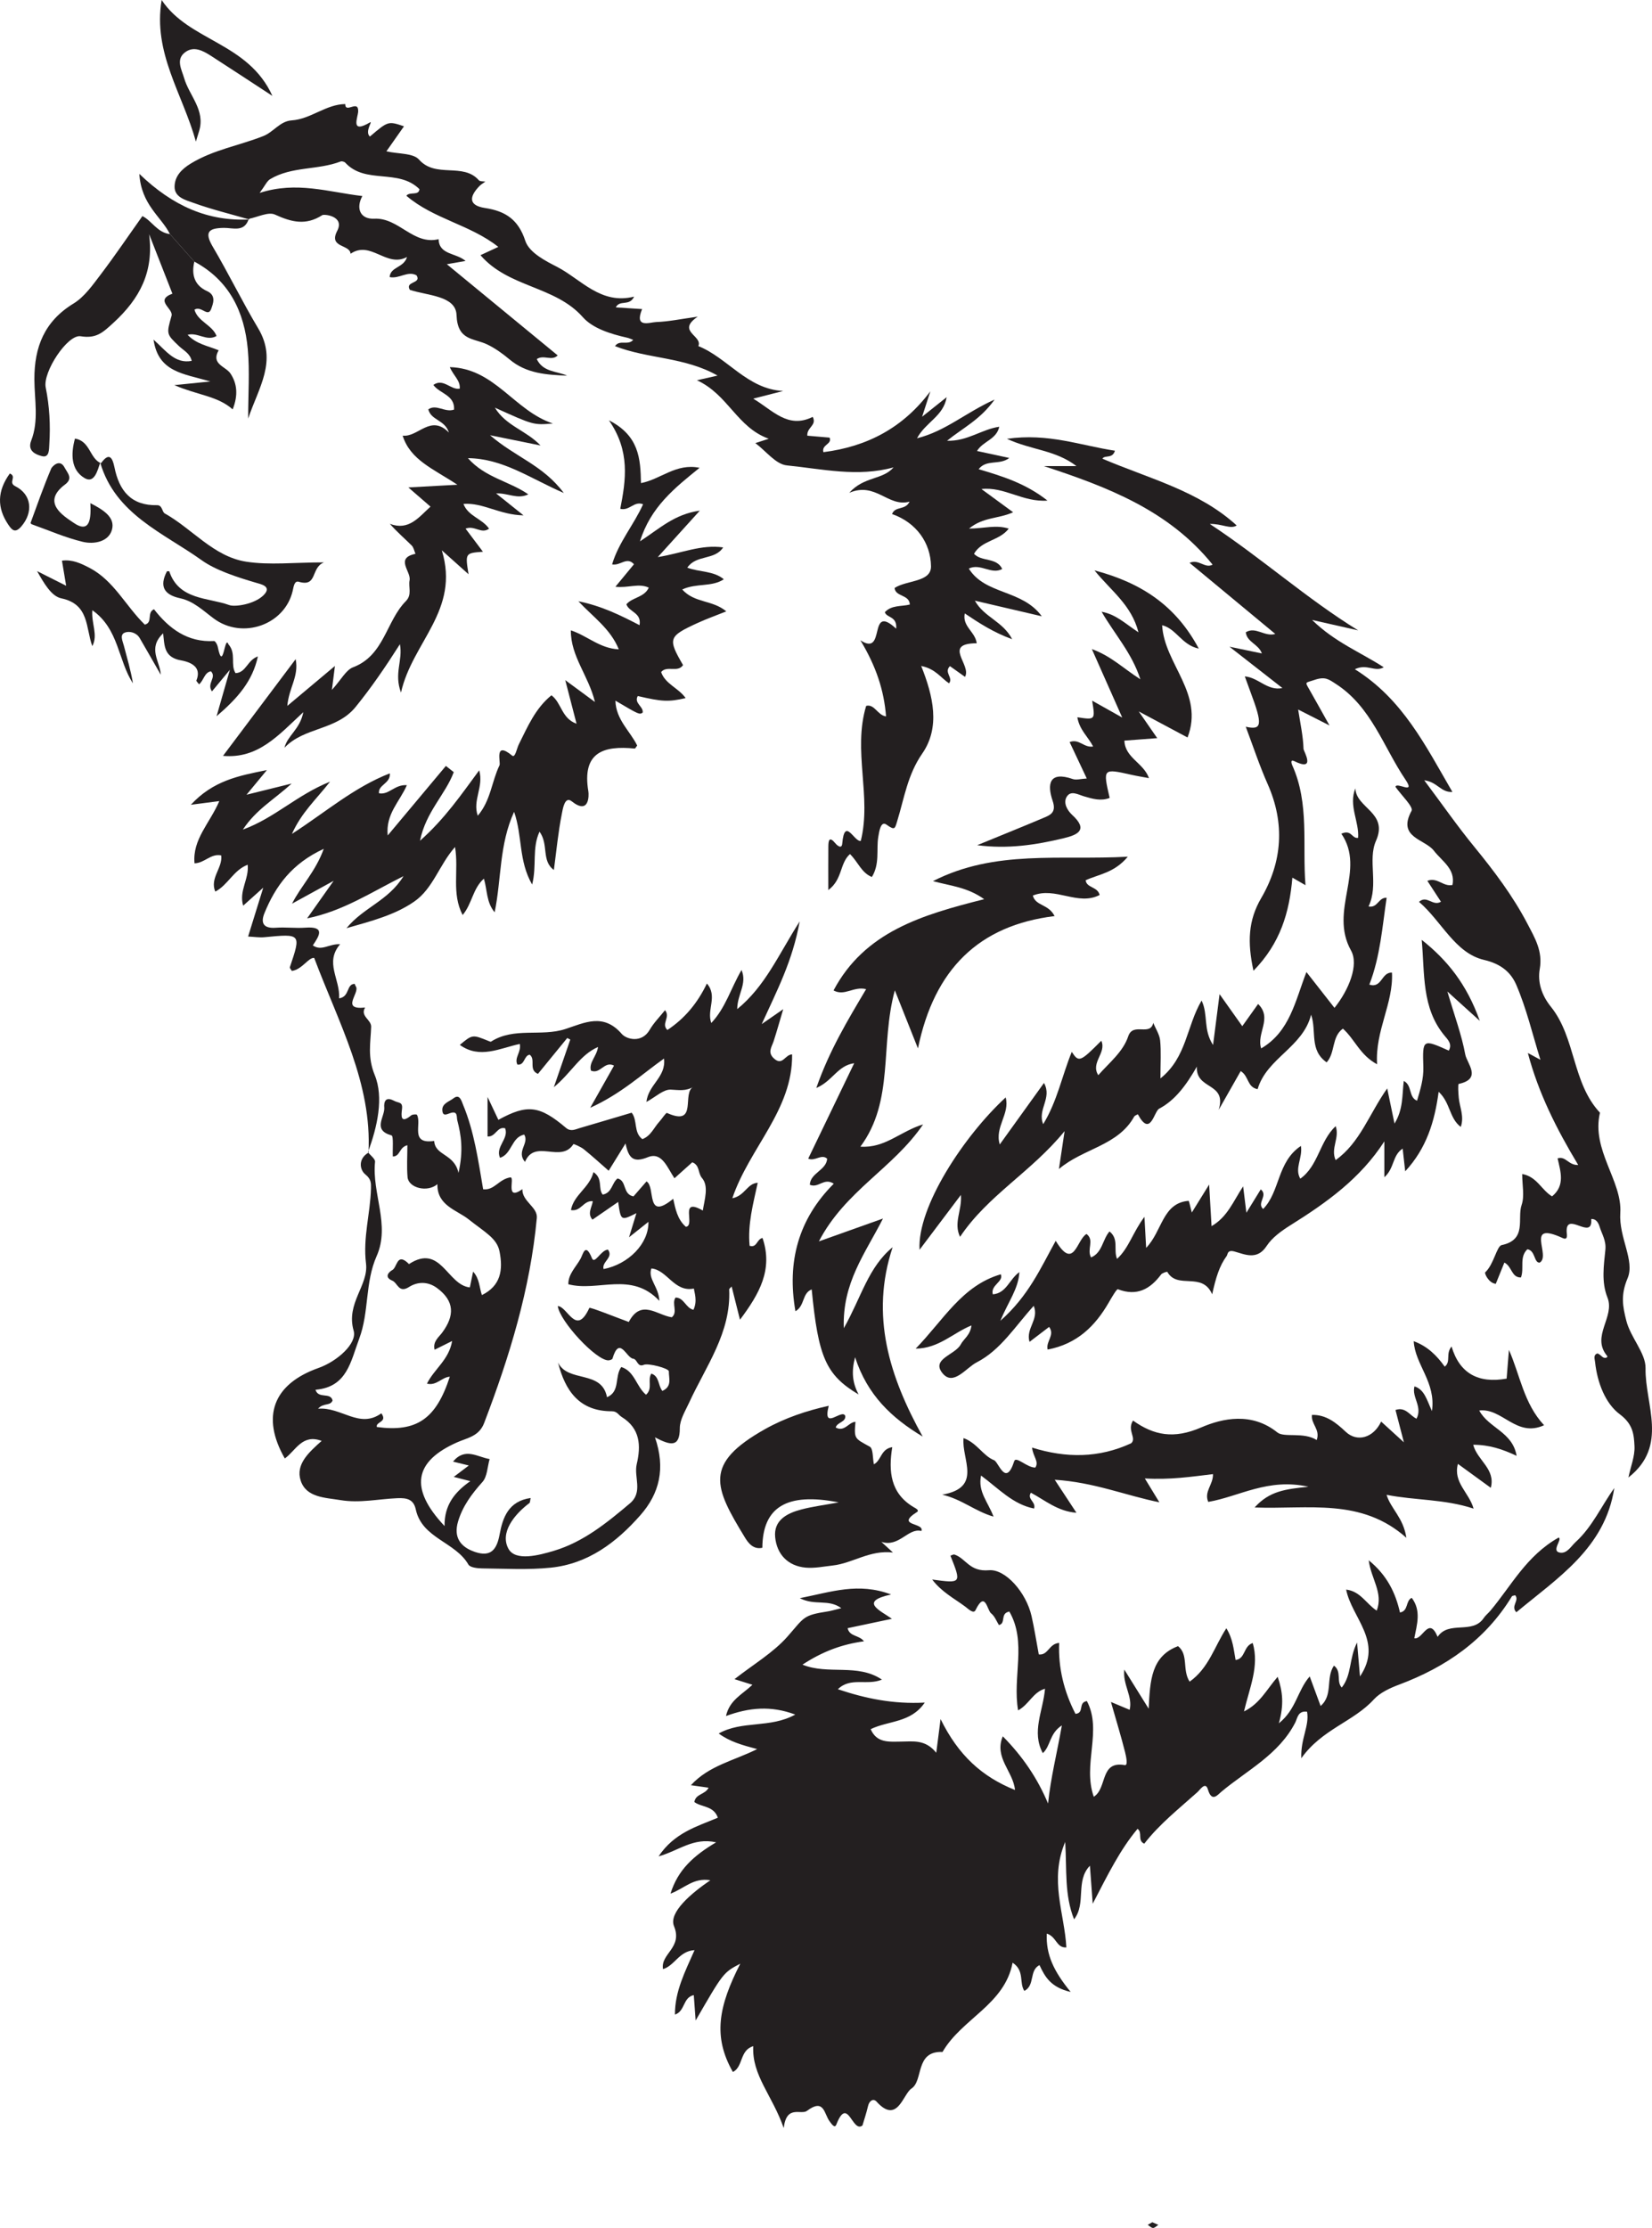
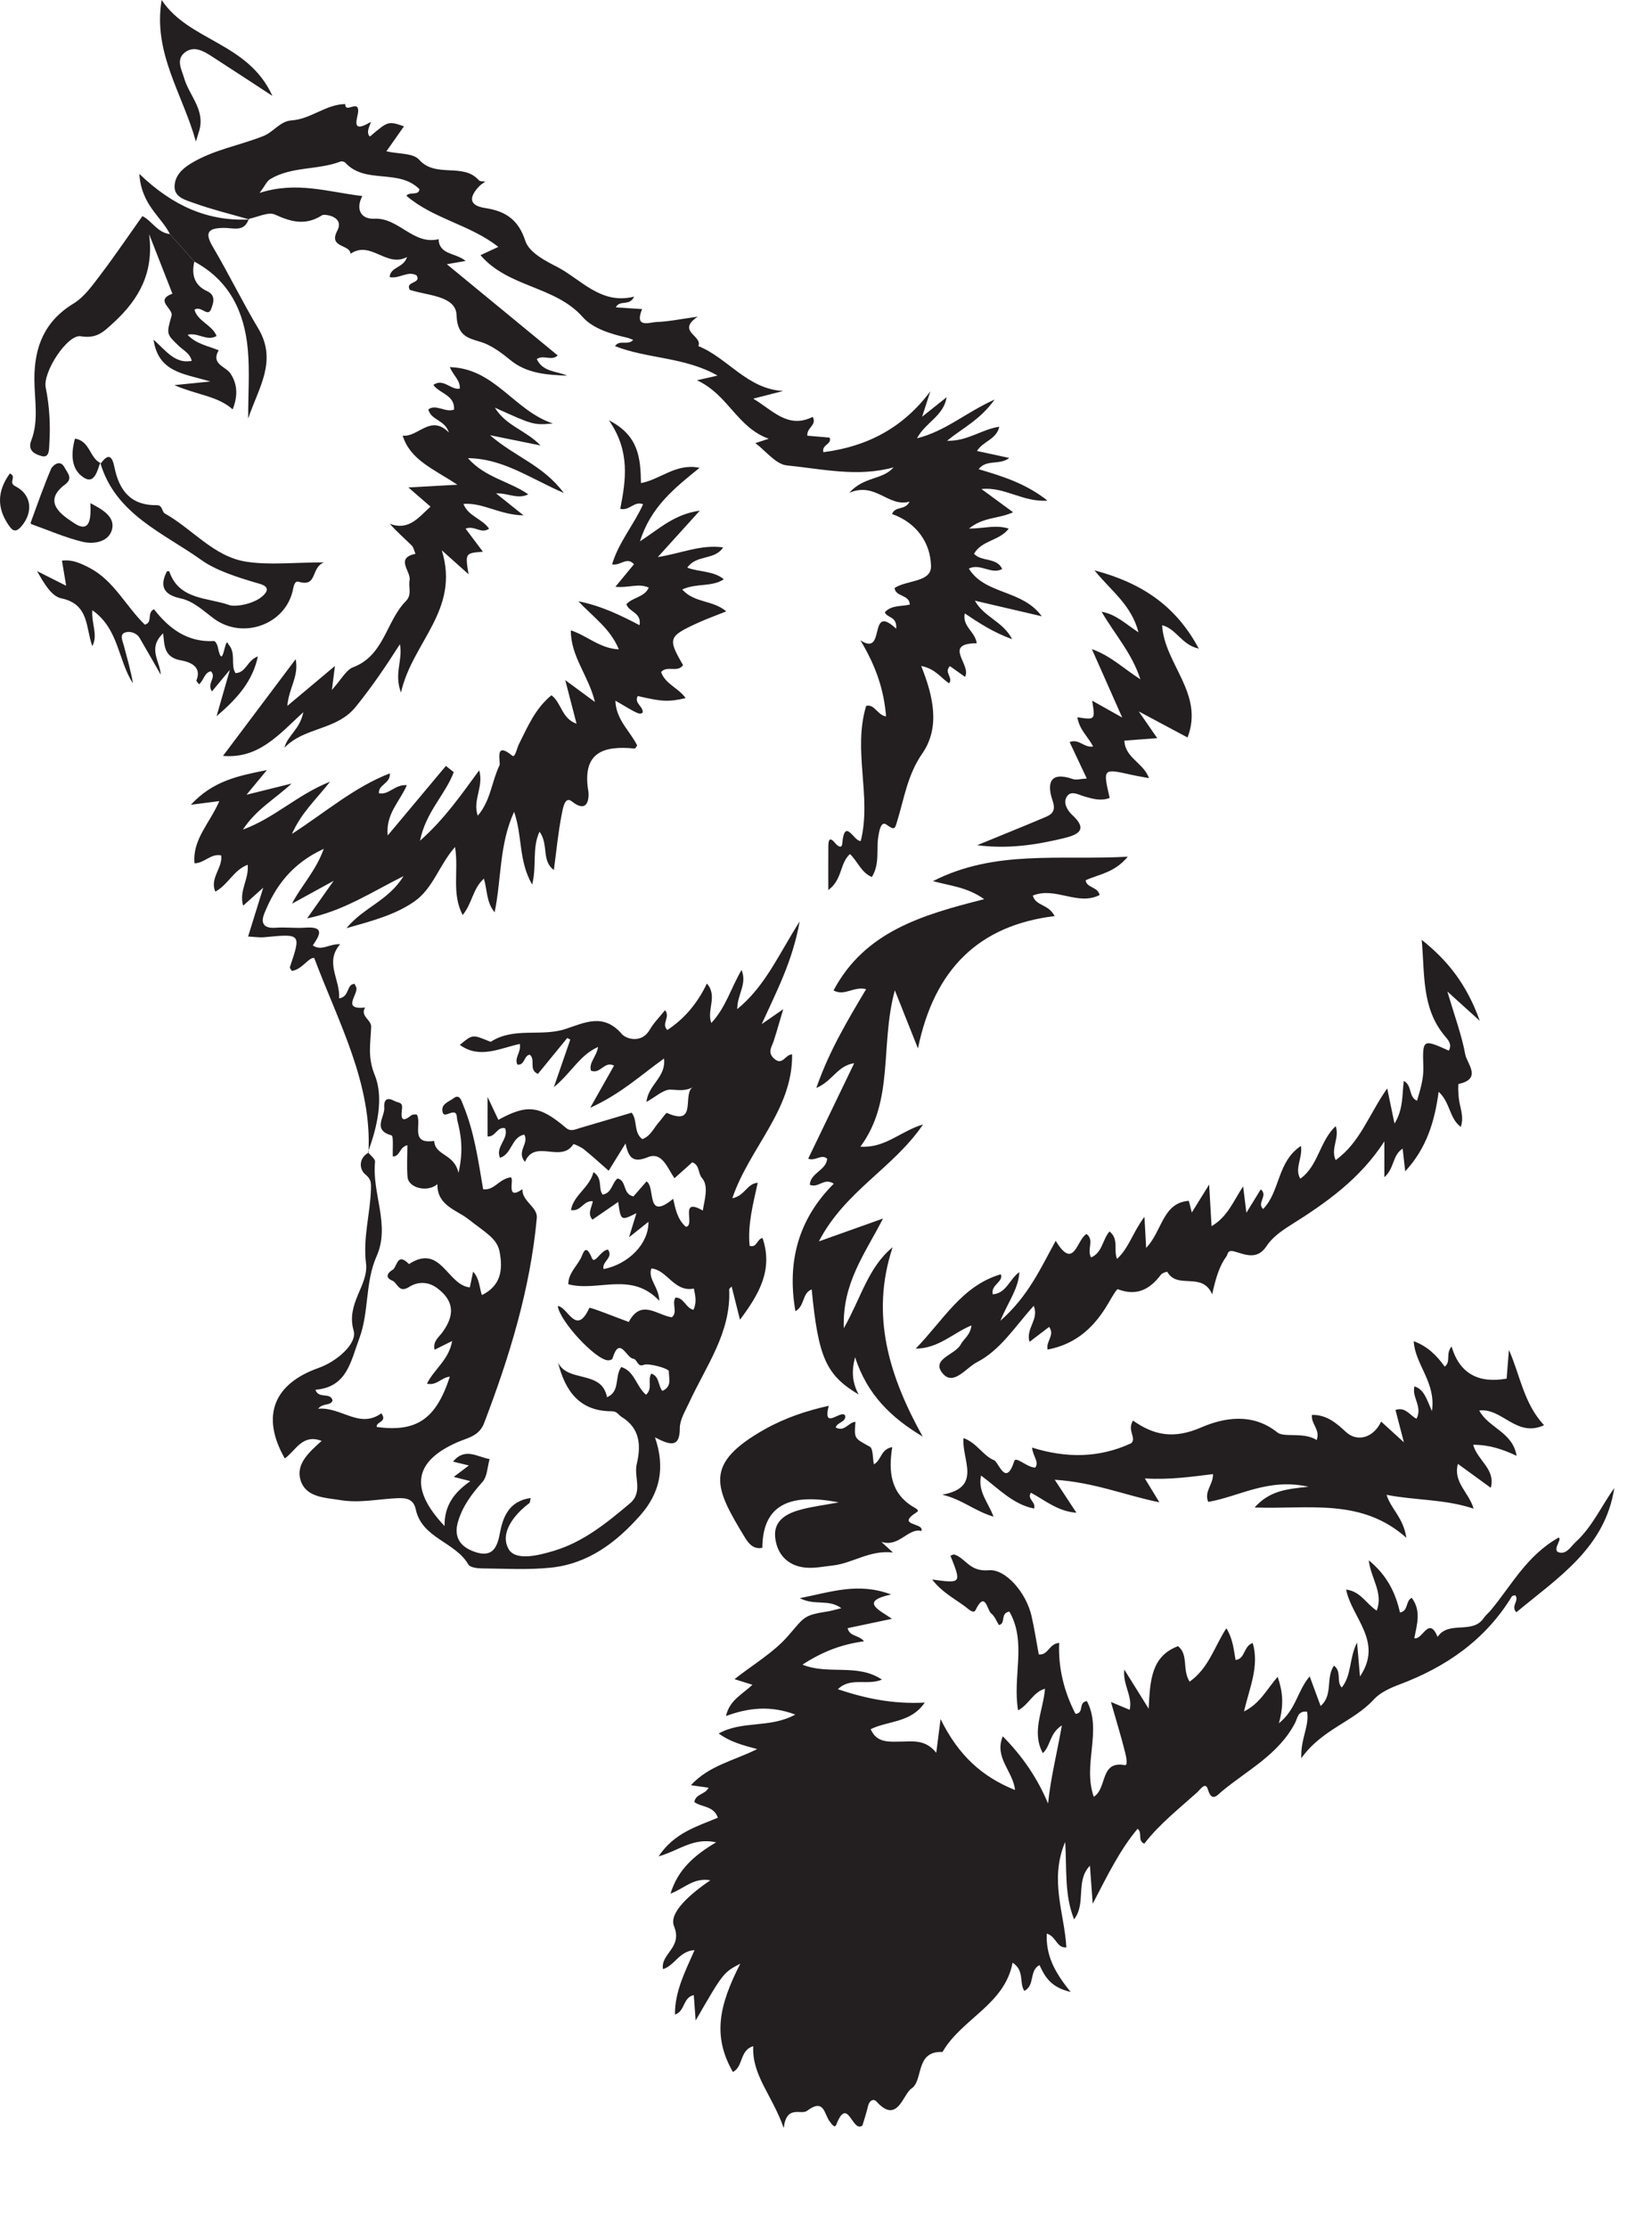
<svg xmlns="http://www.w3.org/2000/svg" width="217.16pt" height="292.721pt" viewBox="0 0 217.16 292.721" version="1.1">
  <defs>
    <clipPath id="clip1">
-       <path d="M 132 57 L 217.16 57 L 217.16 195 L 132 195 Z M 132 57 " />
-     </clipPath>
+       </clipPath>
    <clipPath id="clip2">
-       <path d="M 150 291 L 153 291 L 153 292.723 L 150 292.723 Z M 150 291 " />
-     </clipPath>
+       </clipPath>
  </defs>
  <g id="surface1">
    <path style=" stroke:none;fill-rule:evenodd;fill:rgb(13.73%,12.16%,12.549%);fill-opacity:1;" d="M 139.586 226.695 C 137.922 227.777 138.137 229.379 137.082 230.344 C 135.562 227.512 137.113 224.848 137.371 221.879 C 135.805 222.309 135.285 223.934 133.832 224.723 C 133.066 220.309 135.008 215.762 132.68 211.738 C 131.418 211.98 132.277 213.293 131.312 213.512 C 131.004 213.027 130.762 212.344 130.281 211.973 C 129.754 211.562 129.52 208.91 128.234 211.555 C 127.973 212.094 127.262 211.375 126.895 211.098 C 125.434 210.016 123.77 209.16 122.539 207.531 C 126.391 208.051 126.391 208.051 124.938 204.398 C 125.117 204.344 125.324 204.203 125.469 204.25 C 126.984 204.754 127.422 206.535 129.992 206.309 C 132.148 206.121 134.887 209.195 135.602 212.34 C 135.977 214 136.234 215.684 136.551 217.371 C 137.805 217.516 137.871 215.961 139.23 215.859 C 139.094 219.133 139.867 222.262 141.375 225.18 C 142.59 225.07 141.664 223.691 142.875 223.5 C 144.93 227.383 142.273 231.824 143.781 236.074 C 145.586 234.938 144.551 231.316 147.855 231.914 C 148.309 231.996 148.027 230.758 147.891 230.203 C 147.367 228.121 146.734 226.066 146.035 223.617 C 147.023 224.031 147.734 224.328 148.496 224.648 C 148.926 222.867 147.559 221.363 147.793 219.363 C 148.809 220.992 149.703 222.43 150.996 224.504 C 151.176 220.785 151.332 217.605 154.859 216.285 C 156.273 217.426 155.371 219.383 156.379 220.949 C 158.906 219.164 159.641 216.328 161.207 213.934 C 162.082 215.352 162.168 216.734 162.422 218.102 C 163.734 217.941 163.43 216.273 164.676 215.875 C 165.559 218.914 164.266 221.707 163.527 224.863 C 165.645 223.816 166.48 222 167.953 220.312 C 168.633 222.293 168.789 224 168.109 226.422 C 170.402 224.582 170.539 222.125 172.164 220.262 C 172.711 221.742 173.141 222.906 173.598 224.145 C 175.281 222.688 174.23 220.5 175.352 218.84 C 176.41 219.637 175.629 220.93 176.375 221.723 C 177.715 220.051 177.316 217.906 178.391 215.809 C 178.527 217.414 178.637 218.672 178.773 220.266 C 181.875 215.672 177.695 212.586 176.953 208.852 C 178.848 209.074 179.594 210.727 180.973 211.617 C 181.867 209.281 180.23 207.449 179.922 205.004 C 182.332 206.965 183.441 209.266 184.031 211.863 C 185.176 211.664 184.746 210.301 185.578 209.938 C 186.855 211.629 186.258 213.453 185.914 215.246 C 187.012 215.5 187.805 212.258 188.98 215.062 C 190.441 212.871 193.574 214.789 195.039 212.59 C 195.277 212.234 195.637 211.961 195.914 211.629 C 198.668 208.359 200.633 204.418 204.887 202.016 C 205.43 202.219 203.852 203.793 205.059 203.996 C 205.996 204.152 206.508 203.164 207.129 202.598 C 209.328 200.594 210.504 197.863 212.203 195.512 C 210.988 203.387 204.785 207.293 199.328 211.832 C 198.535 211.012 199.77 210.312 199.18 209.598 C 199.039 209.645 198.805 209.645 198.738 209.75 C 195.254 215.469 190.094 219.023 183.926 221.336 C 182.727 221.785 181.422 222.379 180.586 223.293 C 177.902 226.23 173.777 227.188 171.062 231.012 C 170.945 228.453 172.156 226.746 171.816 224.898 C 170.602 224.738 170.547 225.77 170.266 226.32 C 168.109 230.52 163.965 232.57 160.559 235.406 C 160.07 235.809 159.297 236.867 158.781 235.109 C 158.461 234.023 157.754 235.152 157.414 235.457 C 154.996 237.629 152.422 239.645 150.418 242.238 C 149.473 241.82 150.234 240.789 149.535 240.285 C 147.262 243 145.691 246.172 143.641 250.129 C 143.477 247.883 143.379 246.559 143.273 245.133 C 141.328 247.137 142.828 250.062 141.191 252.176 C 139.906 248.957 140.25 245.711 140.023 242.008 C 137.902 247.016 139.941 251.422 140.176 255.867 C 138.852 255.957 138.895 254.449 137.602 254.051 C 137.477 256.832 138.535 259.02 140.742 261.719 C 138.125 261.113 137.355 259.719 136.645 258.191 C 135.258 258.883 136.082 260.871 134.652 261.582 C 133.941 260.5 134.719 258.93 133.109 257.875 C 132.059 263.402 126.43 265.215 123.898 269.602 C 120.254 269.445 121.414 273.371 119.816 274.406 C 118.699 275.133 117.973 279.172 115.223 276.125 C 114.816 275.672 114.273 275.988 114.109 276.699 C 113.891 277.637 113.578 278.555 113.371 279.262 C 112.031 280.32 111.453 275.254 109.938 279.141 C 109.711 279.719 109.27 278.988 109.074 278.742 C 108.32 277.781 108.371 275.621 106.086 277.336 C 105.297 277.93 103.383 276.473 103.023 279.602 C 101.512 275.27 98.824 272.688 99.016 268.844 C 97.207 269.371 97.715 271.559 96.34 272.234 C 93.684 267.578 94.449 263.605 97.312 258.004 C 95.086 259.172 95.086 259.172 91.445 265.469 C 91.352 264.184 91.277 263.18 91.199 262.133 C 89.746 262.438 90.086 264.242 88.723 264.695 C 88.707 261.641 90.047 259.066 91.301 256.223 C 89.277 256.336 88.684 258.27 87.152 258.719 C 86.801 256.688 89.77 255.926 88.602 253.078 C 87.867 251.281 90.863 248.754 93.375 247.043 C 91.137 246.668 89.957 248.133 88.141 248.797 C 89.109 245.664 91.199 243.797 94.137 242.059 C 91.129 241.387 89.266 243.148 86.57 243.906 C 88.656 240.785 91.629 239.977 94.363 238.824 C 93.816 237.238 92.223 237.469 91.273 236.766 C 91.449 235.66 92.703 235.801 93.145 234.883 C 92.41 234.781 91.727 234.684 90.82 234.555 C 93.207 231.957 96.477 231.34 99.531 229.809 C 97.57 229.289 95.941 228.836 94.477 227.762 C 97.551 226.02 101.23 227.109 104.539 225.273 C 101.336 224.074 98.469 224.348 95.434 225.465 C 95.895 223.371 97.57 222.629 98.91 221.359 C 98.109 221.105 97.469 220.906 96.551 220.621 C 99.035 218.672 101.641 217.156 103.531 215.008 C 105.777 212.461 105.512 212.23 108.871 211.711 C 109.285 211.645 109.691 211.512 110.594 211.293 C 108.875 210.043 107.145 211.012 105.137 209.98 C 109.312 209.156 112.812 207.875 117.141 209.496 C 112.863 210.422 115.688 211.582 117.246 212.691 C 114.859 213.195 113.207 213.543 111.422 213.922 C 111.68 215.059 112.945 214.805 113.57 215.648 C 110.719 216.031 108.145 216.969 105.488 218.715 C 108.898 220.102 112.699 218.508 115.934 220.68 C 113.957 221.508 111.82 220.297 110.141 221.945 C 113.801 223.168 117.414 223.922 121.562 223.699 C 119.719 226.391 116.828 226.039 114.453 227.191 C 115.254 229.047 116.887 228.832 118.422 228.824 C 120 228.812 121.637 228.504 123.074 230.289 C 123.262 228.836 123.379 227.891 123.641 225.867 C 125.973 230.613 129.074 233.438 133.422 235.184 C 133.207 232.754 130.637 230.938 131.82 228.129 C 134.43 230.773 136.371 233.629 137.77 236.961 C 138.121 233.551 138.941 230.355 139.586 226.695 " />
    <path style=" stroke:none;fill-rule:evenodd;fill:rgb(13.73%,12.16%,12.549%);fill-opacity:1;" d="M 48.367 151.383 C 48.695 151.809 49.34 152.266 49.301 152.648 C 48.871 156.801 51.328 160.953 49.512 165.031 C 47.961 168.516 48.543 172.363 47.219 175.887 C 46.09 178.883 45.637 182.25 41.469 182.598 C 41.871 183.852 43.43 182.863 43.719 184.004 C 43.418 184.766 42.516 184.277 41.812 185.086 C 44.871 184.824 47.242 187.773 50.129 185.691 C 50.988 186.883 49.363 186.77 49.535 187.492 C 54.762 188.195 57.324 186.453 59.129 180.883 C 58.086 180.934 57.379 182.113 56.125 181.793 C 57.09 179.852 59.008 178.68 59.434 176.191 C 58.547 176.633 57.867 176.973 57.129 177.34 C 56.867 176.258 57.676 175.699 58.125 175.09 C 59.766 172.871 59.777 170.945 57.438 169.223 C 56.223 168.332 54.859 168.398 53.762 169.098 C 52.406 169.957 52.277 168.559 51.566 168.262 C 50.352 167.754 51.266 167.027 51.562 166.875 C 52.211 166.535 52.145 164.652 53.539 165.867 C 53.621 165.941 53.75 166.094 53.773 166.078 C 57.961 163.348 58.766 168.836 61.762 169.152 C 61.879 168.602 62.027 167.879 62.191 167.074 C 63.055 168.016 63 169.164 63.348 170.156 C 65.836 168.934 66.145 166.848 65.664 164.422 C 65.32 162.688 63.777 161.93 61.566 160.18 C 60.066 158.992 57.43 158.395 57.5 155.586 C 56.16 156.723 53.695 156.07 53.574 154.66 C 53.457 153.301 53.551 151.926 53.551 150.469 C 52.445 150.73 52.633 151.941 51.637 151.949 C 51.59 150.984 51.754 149.254 51.465 149.176 C 48.918 148.473 50.586 146.77 50.516 145.539 C 50.512 145.457 50.297 143.82 51.797 144.629 C 52.406 144.957 52.965 144.738 52.844 145.723 C 52.738 146.574 52.617 147.73 54.043 146.551 C 54.215 146.406 54.758 146.379 54.809 146.473 C 55.48 147.676 53.82 150.383 57.074 149.906 C 57.199 151.883 59.695 151.527 60.273 154.102 C 60.938 151.121 60.617 149.156 60.113 147.199 C 60 146.75 60.188 145.973 59.305 146.211 C 58.801 146.348 58.211 146.785 58.145 145.891 C 58.078 144.977 59.07 144.73 59.605 144.309 C 60.434 143.656 60.668 144.664 60.879 145.172 C 62.34 148.688 62.859 152.445 63.512 156.258 C 65.004 156.422 65.543 154.938 67.102 154.688 C 67.723 154.715 66.344 157.891 68.668 156.242 C 68.617 157.863 70.695 158.586 70.566 160.023 C 69.703 169.371 66.973 178.25 63.637 186.98 C 62.973 188.719 61.43 188.914 60.105 189.5 C 54.445 191.996 53.762 195.547 58.438 200.504 C 58.398 197.777 59.734 196.066 61.824 194.605 C 61.031 194.402 60.449 194.254 59.645 194.047 C 60.344 193.52 60.934 193.07 61.629 192.547 C 60.816 192.348 60.211 192.199 59.551 192.039 C 61.133 190.121 62.773 191.445 64.363 191.703 C 64.066 192.727 64.059 194.004 63.418 194.715 C 62.012 196.281 60.809 197.895 60.211 199.914 C 59.594 202.008 60.543 203.273 62.461 203.914 C 64.539 204.609 65.309 203.574 65.672 201.621 C 66.086 199.387 66.836 197.234 69.754 196.82 C 69.672 197.18 69.688 197.406 69.59 197.484 C 67.551 199.023 65.695 201.395 66.836 203.488 C 67.754 205.172 70.863 204.344 72.848 203.746 C 76.68 202.594 79.77 200.086 82.797 197.531 C 84.57 196.035 83.301 194.078 83.699 192.371 C 84.27 189.953 84.172 187.68 81.715 186.168 C 81.293 185.906 81.129 185.422 80.426 185.422 C 76.168 185.438 74.289 182.738 73.355 179.02 C 74.664 181.719 79.098 179.945 79.793 183.578 C 81.566 182.82 80.75 180.891 81.668 179.609 C 83.43 180.152 83.645 182.199 84.922 183.25 C 85.848 182.43 85.078 181.316 85.617 180.477 C 86.691 180.812 86.488 182.051 87.07 182.75 C 88.387 182.16 87.906 181.062 87.922 180.184 C 87.93 179.777 85.219 179.074 84.633 179.32 C 83.77 179.691 83.797 178.582 83.227 178.516 C 82.332 178.41 81.434 175.418 80.512 178.504 C 80.473 178.629 80.152 178.734 79.965 178.734 C 78.348 178.734 73.582 173.605 73.32 171.602 C 74.621 171.656 75.723 175.66 77.469 171.848 C 77.539 171.691 81.098 173.129 82.656 173.691 C 84.277 170.598 86.398 172.816 88.312 173.074 C 89.145 172.395 88.254 171.281 88.801 170.484 C 89.922 170.488 90.125 171.848 91.152 172.094 C 91.723 170.91 91.254 169.773 91.215 169.301 C 88.621 169.82 87.711 166.844 85.625 166.66 C 85.133 168.027 86.598 169.059 86.672 170.914 C 82.977 166.977 78.605 169.77 74.707 168.734 C 74.691 167.379 75.734 166.457 76.332 165.352 C 76.637 164.793 76.945 163.176 77.809 165.305 C 78.172 166.199 78.98 164.234 79.918 164.184 C 80.691 165.242 79.059 165.781 79.344 166.742 C 82.605 166.105 85.293 163.414 85.238 160.535 C 84.445 161.164 83.785 161.691 82.688 162.562 C 83.102 161.219 83.363 160.359 83.66 159.395 C 81.613 160.41 81.613 160.41 81.262 157.918 C 80.098 158.719 78.996 159.48 77.883 160.246 C 77.164 159.449 77.809 158.621 77.926 157.82 C 76.664 157.711 76.387 159.223 75.051 158.988 C 75.422 156.969 77.492 156.07 78.012 154.004 C 79.301 154.84 78.578 156.195 79.23 156.957 C 80.477 156.719 80.418 155.422 81.18 154.836 C 82.426 155.121 81.805 156.906 83.273 157.191 C 83.789 156.602 84.41 155.891 84.988 155.223 C 86.223 155.969 84.82 160.523 88.492 157.508 C 88.785 158.809 89.031 160.207 90.16 161.188 C 91.469 161.035 89.191 157.215 92.387 159.051 C 92.613 157.594 93.199 155.848 92.281 154.781 C 91.719 154.125 92.02 153.102 91 152.711 C 90.242 153.391 89.453 154.098 88.66 154.809 C 87.746 153.484 87.039 151.285 85.18 152.035 C 83.258 152.812 82.637 152.199 82.23 150.234 C 81.289 151.758 80.637 152.812 80.012 153.82 C 78.867 152.824 77.836 151.875 76.742 150.996 C 76.34 150.676 75.406 150.273 75.375 150.324 C 73.758 152.883 70.293 149.57 69.012 152.66 C 67.824 151.277 69.609 150.219 68.91 149.074 C 67.215 149.41 67.316 151.609 65.73 152.125 C 65.074 150.664 66.926 149.633 66.402 148.242 C 65.332 147.969 65.168 149.402 64.09 149.32 L 64.09 144.125 C 64.715 145.449 65.113 146.293 65.512 147.133 C 69.309 145.051 70.914 145.234 74.402 148.188 C 75.035 148.723 75.617 148.387 76.219 148.211 C 78.484 147.551 80.746 146.871 83.035 146.195 C 83.84 147.199 83.254 148.789 84.441 149.668 C 85.559 149.254 85.957 148.152 86.676 147.371 C 87.031 146.984 87.543 146.168 87.676 146.227 C 91.855 148.113 89.516 143.496 91.203 142.762 C 90.156 143.414 89.215 143.207 88.176 143.164 C 87.203 143.121 86.188 144.121 84.977 144.781 C 85.207 142.504 87.594 141.523 87.285 139.082 C 84.262 141.234 81.629 143.715 77.586 145.551 C 78.871 143.27 79.75 141.711 80.715 140.008 C 79.43 139.348 78.918 141.191 77.684 140.668 C 77.375 139.598 78.43 138.828 78.613 137.562 C 76.223 138.605 75.129 140.93 72.805 142.844 C 73.668 140.344 74.316 138.469 74.965 136.59 C 74.832 136.523 74.699 136.453 74.566 136.383 C 73.289 137.945 72.012 139.504 70.715 141.094 C 69.426 140.566 70.473 139.191 69.625 138.574 C 68.855 138.688 68.996 140.004 68.012 139.875 C 67.566 138.969 68.543 138.266 68.328 137.16 C 65.719 137.719 63.055 139.18 60.445 137.285 C 62.102 135.91 62.102 135.91 64.238 136.781 C 64.34 136.82 64.488 136.895 64.551 136.855 C 67.57 134.918 71.145 136.242 74.312 135.203 C 76.863 134.371 79.32 133.059 81.734 135.848 C 82.344 136.551 84.359 137.113 85.406 135.301 C 85.938 134.383 86.715 133.609 87.418 132.73 C 88.184 133.633 86.863 134.516 87.73 135.328 C 90.008 133.82 91.695 131.793 92.922 129.223 C 94.379 130.879 92.863 132.684 93.5 134.41 C 95.383 132.422 96.07 129.852 97.477 127.445 C 98.246 129.277 96.918 130.617 96.91 132.586 C 100.598 129.574 102.297 125.496 105.121 121.062 C 104.172 126.293 102.16 130.09 100.129 134.555 C 101.359 133.703 102.031 133.234 102.957 132.594 C 102.492 134.148 102.125 135.48 101.699 136.793 C 101.445 137.582 100.836 138.277 101.773 139.102 C 102.879 140.07 103.199 138.547 104.125 138.535 C 104.219 145.84 98.496 150.824 96.266 157.438 C 97.938 157.102 98.199 155.488 99.605 155.402 C 99.008 158.156 98.266 160.867 98.539 163.684 C 99.535 163.973 99.441 162.836 100.234 162.652 C 101.656 166.816 99.793 170.031 97.273 173.395 C 96.871 171.793 96.535 170.465 96.176 169.031 C 95.977 169.254 95.848 169.332 95.852 169.402 C 96.125 175.098 92.781 179.508 90.574 184.32 C 90.078 185.398 89.363 186.535 89.363 187.641 C 89.371 190.23 88.117 189.914 86.098 188.848 C 87.504 192.922 86.695 196.223 84.176 199.082 C 81.016 202.668 77.301 205.469 72.398 205.973 C 69.422 206.277 66.391 206.098 63.383 206.07 C 62.762 206.062 61.801 205.957 61.574 205.566 C 59.852 202.57 55.48 202.133 54.656 198.324 C 54.367 196.984 53.484 196.789 52.23 196.844 C 49.746 196.949 47.285 197.516 44.762 197.098 C 42.711 196.762 40.258 196.762 39.527 194.535 C 38.824 192.391 40.617 190.801 42.281 189.316 C 39.719 188.348 38.867 190.617 37.438 191.625 C 34.289 186.109 35.918 181.84 41.871 179.734 C 44.301 178.875 46.977 176.523 46.488 174.836 C 45.445 171.234 48.473 168.875 48.113 166.004 C 47.691 162.594 48.684 159.438 48.766 156.16 C 48.781 155.465 48.805 154.93 48.023 154.301 C 47.258 153.684 47.066 152.23 48.434 151.445 Z M 48.367 151.383 " />
    <path style=" stroke:none;fill-rule:evenodd;fill:rgb(13.73%,12.16%,12.549%);fill-opacity:1;" d="M 32.793 28.84 C 30.34 28.129 27.848 27.527 25.453 26.664 C 24.43 26.293 22.902 25.941 22.949 24.477 C 22.988 23.172 23.828 22.25 25.078 21.488 C 28.051 19.672 31.453 19.125 34.609 17.879 C 35.973 17.34 36.801 15.918 38.348 15.816 C 40.863 15.645 42.832 13.707 45.383 13.672 C 45.379 14.98 47.113 13.039 47.086 14.609 C 47.07 15.406 45.973 17.656 48.641 16.078 C 49.062 15.828 47.895 17.301 48.625 17.941 C 51.023 15.898 51.023 15.898 53.105 16.594 C 52.355 17.664 51.637 18.684 50.793 19.883 C 52.387 20.246 54.312 20.098 55.082 20.969 C 57.293 23.465 60.871 21.309 62.949 23.688 C 63.102 23.859 63.512 23.809 63.805 23.863 C 63.543 24.055 63.25 24.215 63.027 24.441 C 61.703 25.805 61.512 26.992 63.773 27.332 C 66.441 27.738 68.141 28.844 69.055 31.648 C 69.578 33.254 71.93 34.391 73.223 35.059 C 76.371 36.688 78.977 40.078 83.355 38.973 C 82.734 40.305 81.473 39.332 80.949 40.387 C 82.184 40.465 83.344 40.539 84.406 40.609 C 83.344 43.184 85.41 42.34 86.262 42.312 C 87.867 42.258 89.465 41.918 91.719 41.605 C 88.852 43.539 92.402 44.098 91.801 45.473 C 95.672 47.031 98.238 51.129 102.949 51.371 C 101.719 51.688 100.484 52.004 99.012 52.379 C 101.566 53.887 103.559 56.402 106.836 54.773 C 107.414 55.898 106.039 56.137 106.125 57.246 C 107.055 57.324 108.055 57.41 109.051 57.496 C 109.418 58.379 107.969 58.406 108.238 59.41 C 114.023 58.676 118.723 56.195 122.297 51.414 C 122 52.336 121.699 53.258 121.215 54.754 C 122.52 53.715 123.34 53.062 124.441 52.184 C 124.027 54.695 121.68 55.457 120.543 57.586 C 124.305 56.645 126.895 54.234 130.746 52.496 C 128.848 55.152 126.609 56.195 124.488 57.91 C 127.18 57.996 129.043 56.398 131.359 56.07 C 130.973 57.773 129.23 57.941 128.43 59.254 C 129.836 59.559 131.16 59.844 132.676 60.172 C 131.379 61.168 129.691 60.297 128.645 61.645 C 131.762 62.574 134.812 63.5 137.695 65.773 C 134.441 66.012 132.055 63.914 129.012 64.254 C 130.414 65.281 131.672 66.203 133.18 67.305 C 131.234 68.188 129.254 67.91 127.383 69.449 C 129.371 69.441 130.898 68.914 132.602 69.453 C 131.367 71.078 129.074 70.957 128.035 72.762 C 129.027 73.836 131.016 73.203 131.746 74.758 C 130.301 75.543 128.891 73.961 127.352 74.703 C 129.512 78.172 134.363 77.422 136.945 80.973 C 133.828 80.246 131.137 79.617 128.152 78.922 C 129.359 81.109 131.824 81.613 133.051 83.984 C 130.602 83.094 128.762 81.898 126.824 80.598 C 126.461 82.309 128.215 83.008 128.391 84.516 C 123.844 84.543 127.762 87.367 126.852 88.93 C 126.195 88.465 125.512 87.98 124.871 87.523 C 124.035 88.363 125.355 89.031 124.754 89.781 C 123.691 89.082 122.984 87.875 121.094 87.5 C 122.684 91.48 123.625 95.555 121.23 99.012 C 119.293 101.801 118.867 104.883 117.934 107.898 C 117.637 108.852 117.66 109.16 116.539 108.352 C 115.77 107.789 115.566 109.266 115.449 109.98 C 115.176 111.668 115.676 113.469 114.613 115.227 C 113.227 114.676 112.781 113.223 111.73 112.215 C 110.363 113.426 110.773 115.547 108.883 116.941 C 108.883 114.879 108.871 113.051 108.887 111.219 C 108.895 110.434 109.004 109.812 109.828 110.82 C 110.055 111.094 110.648 111.594 110.715 110.844 C 111.031 107.25 112.285 110.656 113.152 110.484 C 114.609 104.648 112.07 98.652 113.859 92.746 C 114.961 92.457 115.348 93.98 116.473 94.125 C 116.207 90.719 115.184 87.578 113.102 84.125 C 116.539 86.398 114.02 79.098 117.805 82.602 C 117.949 80.926 116.551 81.207 116.316 80.434 C 117.207 79.473 118.48 79.707 119.598 79.43 C 119.555 78.094 117.691 78.43 117.598 77.25 C 119.215 76.199 122.414 76.516 122.383 74.398 C 122.34 71.348 120.484 68.668 117.262 67.539 C 117.684 66.449 118.988 67.094 119.566 65.91 C 116.734 66.688 115.125 63.258 111.637 64.75 C 113.59 62.562 116.02 63.082 117.461 61.406 C 112.734 62.719 108.07 61.613 103.438 61.148 C 101.973 61.004 100.672 59.242 99.293 58.219 C 99.688 58.09 100.082 57.961 101.055 57.645 C 96.863 56.145 95.746 51.863 91.613 49.961 C 92.844 49.684 93.461 49.543 94.324 49.348 C 90.008 46.887 85.156 47.168 80.848 45.48 C 81.445 44.57 82.562 45.445 83.234 44.656 C 82.949 44.551 82.703 44.426 82.445 44.371 C 80.297 43.891 77.934 43.16 76.617 41.676 C 72.969 37.543 66.848 37.812 63.16 33.527 C 64.027 33.125 64.828 32.75 65.504 32.441 C 61.816 29.516 56.992 28.781 53.418 25.719 C 53.855 25.141 55.059 25.758 55.137 24.855 C 52.371 22.102 48.043 24.262 45.387 21.375 C 45.262 21.242 44.938 21.156 44.773 21.219 C 41.773 22.375 38.348 21.832 35.504 23.543 C 35.09 23.793 34.863 24.359 34.129 25.348 C 38.992 23.777 43.16 25.234 47.633 25.758 C 46.762 27.344 47.324 28.824 49.199 28.734 C 52.438 28.578 54.316 32.238 57.656 31.426 C 57.723 33.512 59.93 33.191 61.199 34.285 C 60.262 34.449 59.641 34.559 58.738 34.715 C 63.699 38.793 68.48 42.727 73.309 46.695 C 72.531 47.484 71.469 46.562 70.559 47.18 C 71.395 48.918 73.172 48.73 74.555 49.359 C 71.871 49.242 69.219 49.105 66.98 47.223 C 66.07 46.461 65.078 45.746 64.016 45.242 C 62.246 44.41 60.133 44.766 60.012 41.387 C 59.918 38.832 56.16 38.852 53.875 38.082 C 53.195 36.922 55.469 37.297 54.75 36.172 C 53.586 35.539 52.496 36.668 51.219 36.406 C 51.32 35.027 53.066 35.223 53.504 33.766 C 50.805 35.23 48.738 31.531 46.082 33.34 C 46.004 32.07 43.148 32.594 44.328 30.332 C 45.34 28.391 42.621 28.102 42.359 28.27 C 40.184 29.668 38.309 29.18 36.148 28.195 C 35.27 27.793 33.867 28.535 32.699 28.754 C 32.695 28.75 32.793 28.84 32.793 28.84 " />
    <g clip-path="url(#clip1)" clip-rule="nonzero">
      <path style=" stroke:none;fill-rule:evenodd;fill:rgb(13.73%,12.16%,12.549%);fill-opacity:1;" d="M 156.371 73.953 C 157.605 73.406 158.379 74.742 159.402 74.188 C 153.641 67.043 145.578 63.984 137.23 61.242 L 141.508 61.242 C 138.723 59.109 135.641 59.164 132.363 57.656 C 137.793 56.871 142.086 58.543 146.562 59.219 C 146.223 60.332 145.238 59.738 144.914 60.266 C 150.996 62.871 157.566 64.469 162.566 69.039 C 161.746 69.586 160.629 68.789 159.035 68.844 C 165.926 73.387 171.77 78.664 178.535 82.824 C 176.707 82.41 174.875 81.996 172.473 81.453 C 175.492 84.395 178.867 85.703 181.895 87.672 C 180.727 88.355 179.711 87.152 178.098 87.93 C 184.383 91.84 187.395 97.984 190.922 104.051 C 189.383 104.141 188.984 102.75 187.219 102.52 C 189.625 105.734 191.602 108.578 193.789 111.246 C 196.406 114.449 198.883 117.723 200.801 121.398 C 201.77 123.258 202.82 124.977 202.402 127.328 C 202.105 129.027 202.645 130.758 203.867 132.273 C 207.156 136.359 206.637 142.258 210.32 146.195 C 209.16 151.098 213.262 155.148 212.992 159.352 C 212.781 162.625 214.941 165.605 213.949 167.953 C 213.016 170.164 213.312 171.668 213.785 173.527 C 214.348 175.75 216.348 177.789 216.312 179.766 C 216.223 184.535 219.379 189.953 214.059 194.125 C 214.367 192.656 214.922 191.324 214.859 190.023 C 214.785 188.496 214.684 187.133 212.938 185.828 C 211.016 184.402 209.965 181.641 209.676 178.953 C 209.629 178.535 209.43 178.047 209.941 177.84 C 210.094 177.781 210.426 178.094 210.637 178.277 C 210.953 178.547 211.426 178.352 211.262 178.152 C 209.105 175.562 212.328 173.043 211.305 170.484 C 210.488 168.441 210.824 166.273 211.031 164.207 C 211.152 162.984 210.574 162.156 210.273 161.18 C 210.148 160.777 209.879 160.117 209.168 160.164 C 209.402 163.145 205.777 158.969 205.945 161.895 C 205.961 162.176 206.152 163.004 205.422 162.668 C 200.309 160.316 203.969 165.043 202.383 165.898 C 201.621 165.914 201.844 164.301 200.777 164.137 C 199.684 165.184 200.395 166.637 199.934 167.844 C 198.672 167.867 198.773 166.402 197.754 165.887 C 197.379 166.816 197 167.746 196.625 168.68 C 195.668 168.578 195.117 167.277 195.23 167.176 C 196.371 166.129 196.746 163.727 197.398 163.59 C 200.777 162.883 199.406 160.109 200.02 158.32 C 200.422 157.156 200.098 155.746 200.098 154.254 C 202.043 154.594 202.633 156.367 204.023 157.188 C 205.777 155.75 205.133 153.914 204.75 152.195 C 205.828 151.852 206.156 153.113 207.461 153.066 C 204.598 148.309 202.238 143.629 200.84 138.352 C 201.453 138.68 201.918 138.93 202.492 139.242 C 201.445 135.879 200.66 132.504 199.309 129.375 C 198.633 127.82 197.395 126.66 195.086 126.121 C 191.262 125.23 189.531 121.066 186.531 118.492 C 187.586 117.559 188.332 119.125 189.418 118.477 C 188.844 117.598 188.254 116.691 187.629 115.73 C 188.953 115.211 189.703 116.543 190.934 116.273 C 191.34 114.152 189.578 113.184 188.488 111.773 C 187.301 110.23 183.621 110.059 185.555 106.531 C 185.832 106.027 184.211 104.484 183.441 103.387 C 183.555 102.656 186.172 104.535 184.746 102.426 C 181.844 98.129 180.266 92.844 175.574 89.84 C 174.664 89.254 174.199 88.852 172.785 89.336 C 171.594 89.746 171.504 89.527 172.09 90.547 C 172.875 91.922 173.641 93.305 174.766 95.316 C 173.047 94.441 171.949 93.887 170.645 93.223 C 170.938 95.094 171.301 96.742 171.352 98.398 C 171.359 98.703 173.059 101.449 170.133 100.004 C 169.594 99.738 169.773 100.332 169.867 100.539 C 172.148 105.578 171.188 111.023 171.609 116.305 C 171.16 116.043 170.559 115.699 169.887 115.312 C 169.496 119.91 168.301 123.934 164.773 127.547 C 163.949 123.762 164.09 120.91 165.785 118.004 C 168.562 113.25 168.934 108.195 166.641 103.027 C 165.551 100.57 164.707 98 163.758 95.48 C 165.902 95.969 166.004 95.242 164.391 90.949 C 164.172 90.355 163.957 89.758 163.633 88.871 C 165.438 89.016 166.598 90.812 168.578 90.402 C 166.367 88.676 164.332 87.086 161.617 84.969 C 163.535 85.367 164.664 85.602 165.875 85.855 C 165.445 84.613 163.906 84.387 163.762 83.074 C 165.062 82.27 166.219 83.703 167.641 83.293 C 163.848 80.148 160.156 77.094 156.371 73.953 " />
    </g>
    <path style=" stroke:none;fill-rule:evenodd;fill:rgb(13.73%,12.16%,12.549%);fill-opacity:1;" d="M 48.434 151.445 C 48.918 142.336 44.535 134.441 41.301 125.859 C 40.543 125.781 39.738 127.367 38.367 127.57 C 38.273 127.402 38.062 127.195 38.105 127.074 C 39.59 122.664 39.594 122.672 34.727 123.141 C 34.102 123.199 33.457 123.09 32.613 123.051 C 33.258 120.961 33.859 119.035 34.605 116.629 C 33.531 117.594 32.832 118.219 31.965 118.996 C 31.383 117.027 32.754 115.531 32.559 113.617 C 30.68 114.332 29.992 116.254 28.301 117.148 C 27.543 115.379 29.297 114.02 29.078 112.391 C 27.703 112.109 26.91 113.395 25.57 113.43 C 25.273 110.289 27.59 108.152 28.828 105.254 C 27.617 105.41 26.715 105.527 25.086 105.738 C 28.027 102.57 31.324 101.93 35.082 101.18 C 34.164 102.293 33.48 103.121 32.406 104.418 C 34.449 103.914 36 103.527 38.336 102.949 C 35.973 105.109 33.691 106.332 31.926 109 C 36.141 107.453 39.004 104.461 43.391 102.699 C 41.445 105.168 39.652 106.738 38.375 109.566 C 42.906 106.633 46.547 103.441 51.242 101.609 C 51.359 102.965 49.676 103.09 49.82 104.23 C 51.148 104.469 51.875 103.047 53.484 103.16 C 52.551 105.324 50.68 106.934 50.965 109.77 C 53.516 106.723 56.066 103.68 58.613 100.633 C 58.957 100.906 59.305 101.176 59.648 101.449 C 58.559 104.379 55.973 106.668 55.211 110.465 C 58.516 107.531 60.629 104.402 62.992 101.211 C 63.617 103.398 62.09 105.102 62.801 107.176 C 64.516 105.184 64.633 102.66 65.66 100.555 C 65.852 100.156 64.91 97.285 67.332 99.285 C 67.719 99.605 67.938 98.324 68.199 97.801 C 69.359 95.488 70.359 93.082 72.488 91.352 C 73.828 92.344 73.805 94.391 75.789 95.09 C 75.301 93.195 74.855 91.488 74.305 89.363 C 75.695 90.387 76.715 91.137 78.207 92.234 C 77.363 88.754 75.016 86.258 75.039 82.82 C 77.23 83.543 78.836 85.199 81.344 85.316 C 80.246 82.621 78.016 81.113 76.031 79 C 79.086 79.613 81.551 80.836 84.07 82.141 C 84.363 80.473 82.699 80.441 82.34 79.398 C 83.129 78.461 84.695 78.508 85.285 77.207 C 83.957 76.586 82.578 77.285 80.898 77.09 C 81.832 75.957 82.574 75.062 83.34 74.133 C 82.383 73.082 81.574 74.367 80.461 74.152 C 81.328 71.234 83.324 68.953 84.535 66.254 C 83.348 65.785 82.754 67.16 81.535 66.852 C 82.27 63.09 82.867 59.277 80.043 55.223 C 84.016 57.246 84.195 60.262 84.258 63.473 C 86.844 62.988 88.863 60.82 91.961 61.465 C 88.668 64.125 85.535 66.613 84.129 71.125 C 86.703 69.449 88.656 67.551 91.992 67.094 C 90.055 69.234 88.465 70.988 86.469 73.195 C 89.656 72.68 92.148 71.516 95.062 71.922 C 93.934 73.652 91.543 72.836 90.344 74.586 C 91.996 75.195 93.793 74.984 95.148 76.109 C 93.566 77.16 91.555 76.586 89.68 77.449 C 91.289 79.258 93.664 78.801 95.473 80.328 C 94.098 80.879 92.867 81.316 91.684 81.859 C 87.852 83.617 87.766 83.906 89.789 87.387 C 89.07 88.43 87.691 87.383 86.906 88.297 C 87.441 89.883 89.211 90.395 90.129 91.723 C 87.879 92.238 87.043 92.199 83.836 91.449 C 83.305 92.398 84.602 92.812 84.484 93.629 C 84.039 93.91 84.039 93.91 80.898 92.059 C 80.961 94.566 82.867 96.098 83.758 97.953 C 83.57 98.203 83.5 98.355 83.449 98.352 C 79.289 97.93 76.477 98.863 77.344 103.996 C 77.418 104.453 77.488 107.137 75.145 105.277 C 74.23 104.551 73.973 106.324 73.852 106.938 C 73.371 109.352 73.141 111.812 72.809 114.305 C 71.137 113.094 72.156 110.961 70.922 109.273 C 69.906 111.461 70.586 113.715 69.953 116.219 C 68.141 113.102 68.691 109.82 67.578 106.664 C 65.602 111 65.934 115.434 65.023 119.863 C 63.918 118.551 64.066 116.953 63.609 115.441 C 62.121 116.781 62.078 118.715 60.816 120.223 C 59.324 117.359 60.332 114.402 59.816 111.285 C 57.727 113.641 56.934 116.758 54.422 118.477 C 51.891 120.215 48.973 120.977 45.547 121.953 C 47.789 119.207 51.047 118.367 53.043 115.113 C 48.68 117.297 45.09 119.703 40.371 120.664 C 41.539 119.012 42.48 117.684 43.859 115.73 C 41.633 116.953 40.008 117.844 38.387 118.734 C 39.59 116.363 41.469 114.535 42.559 111.527 C 38.367 113.461 36.215 116.414 34.762 119.977 C 34.223 121.297 34.66 122.008 36.234 121.895 C 37.531 121.797 38.848 121.977 40.141 121.883 C 42.832 121.684 41.941 122.984 41.121 124.215 C 42.289 125.023 43.258 123.977 44.707 124.062 C 42.645 126.473 44.727 128.629 44.578 131.172 C 46.012 130.957 45.5 129.273 46.633 129.27 C 46.645 129.297 46.684 129.469 46.777 129.605 C 47.352 130.457 44.695 132.727 47.992 132.379 C 47.309 133.52 48.82 133.965 48.789 134.914 C 48.719 137.031 48.281 138.855 49.266 141.266 C 50.461 144.18 49.613 148.066 48.363 151.379 C 48.367 151.383 48.434 151.445 48.434 151.445 " />
    <path style=" stroke:none;fill-rule:evenodd;fill:rgb(13.73%,12.16%,12.549%);fill-opacity:1;" d="M 113.855 129.961 C 112.184 129.555 111.043 130.93 109.57 130.133 C 113.684 122.387 121.25 120.191 129.375 118.141 C 127.129 116.547 124.973 116.406 122.641 115.77 C 130.812 111.598 139.305 113.059 148.254 112.559 C 146.48 114.684 144.488 114.848 142.715 115.652 C 142.816 116.676 144.289 116.473 144.551 117.59 C 141.691 119.074 138.742 116.453 135.766 117.668 C 136.141 119.062 137.828 118.754 138.629 120.363 C 128.688 121.574 122.805 127.332 120.668 137.75 C 119.516 134.859 118.727 132.879 117.629 130.117 C 115.656 137.32 117.594 144.594 113.102 150.656 C 116.352 150.879 118.316 148.652 121.344 147.73 C 117.414 153.512 111.105 156.441 107.645 163.102 C 110.789 161.98 113.184 161.129 116.07 160.102 C 113.711 164.734 110.707 168.539 110.922 174.512 C 113.238 170.41 114.125 166.512 117.34 163.867 C 114.348 172.879 116.945 180.926 121.289 188.75 C 117.215 186.309 114.012 183.297 112.402 178.32 C 111.895 180.266 112.059 181.66 112.859 183.215 C 108.57 180.652 107.566 178.336 106.699 169.414 C 105.41 169.914 105.824 171.566 104.562 172.281 C 103.426 165.785 104.945 160.176 109.602 155.523 C 108.305 154.676 107.602 156.156 106.453 155.664 C 106.523 154.098 108.621 153.77 108.734 152.242 C 107.984 151.559 107.137 152.629 106.242 152.23 C 108.262 148.039 110.211 143.996 112.285 139.695 C 110.082 140.008 109.488 142.008 107.305 142.949 C 109.016 138.035 111.418 134.066 113.855 129.961 " />
    <path style=" stroke:none;fill-rule:evenodd;fill:rgb(13.73%,12.16%,12.549%);fill-opacity:1;" d="M 172 195.34 C 166.66 194.156 162.91 196.633 158.828 197.332 C 158.238 195.969 159.5 195.059 159.449 193.68 C 156.605 194.027 153.781 194.445 150.492 194.25 C 151.238 195.477 151.77 196.344 152.402 197.383 C 147.949 196.488 143.848 194.754 138.648 194.422 C 139.965 196.422 140.664 197.488 141.5 198.758 C 139.047 198.578 137.387 197.125 135.516 196.125 C 134.953 196.961 136.23 197.34 135.93 198.203 C 133.156 197.66 131.297 195.602 128.965 193.871 C 128.508 195.984 129.879 197.336 130.602 199.266 C 128.188 198.574 126.426 196.973 123.855 196.383 C 129.215 195.438 126.367 191.734 126.66 188.949 C 128.438 189.59 129.234 191.285 130.672 191.852 C 131.277 192.094 132.203 195.461 133.324 191.977 C 133.555 191.266 135.02 192.848 136.098 192.82 C 136.613 192.027 135.805 191.434 135.668 190.195 C 140.152 191.598 144.469 191.582 148.699 189.625 C 149.453 188.945 148.109 187.922 148.941 186.645 C 151.688 188.598 154.312 189.102 157.902 187.547 C 160.699 186.34 164.543 185.5 167.914 188.207 C 168.809 188.922 171.359 188.102 173.082 189.203 C 173.59 187.816 172.301 187.094 172.461 185.902 C 174.34 185.855 175.652 186.949 176.906 188.125 C 178.387 189.516 180.539 188.941 181.555 186.777 C 182.367 187.516 183.152 188.234 184.547 189.504 C 184.059 187.629 183.75 186.434 183.441 185.258 C 184.773 184.789 185.352 186.02 186.207 186.398 C 187.035 184.812 185.543 183.574 185.938 182.152 C 187.246 182.586 187.523 183.836 188.234 185.398 C 188.789 181.598 186.008 179.301 185.836 176.215 C 187.672 176.895 188.867 178.105 189.914 179.559 C 190.766 178.898 189.996 177.887 190.812 176.914 C 191.859 180.449 194.328 181.801 198.051 181.133 C 198.121 180.25 198.234 178.805 198.352 177.363 C 199.824 180.668 200.289 184.379 202.973 187.258 C 199.316 188.926 197.48 184.949 194.449 185.324 C 195.684 187.637 198.832 188.121 199.363 191.277 C 197.523 190.414 195.777 189.824 193.656 189.824 C 194.195 191.887 196.625 192.992 195.969 195.48 C 194.566 194.461 193.219 193.48 191.645 192.336 C 190.996 194.793 193.109 196.082 193.707 198.215 C 189.867 196.945 186.062 197.148 182.27 196.402 C 182.82 198.23 184.477 199.395 184.871 202.047 C 178.938 196.77 172.039 198.324 164.922 198.066 C 166.871 195.898 168.977 195.652 172 195.34 " />
-     <path style=" stroke:none;fill-rule:evenodd;fill:rgb(13.73%,12.16%,12.549%);fill-opacity:1;" d="M 165.383 131.91 C 167.309 133.809 165.125 135.742 165.785 137.75 C 169.562 135.535 170.254 131.527 171.734 127.715 C 173.023 129.359 174.137 130.785 175.422 132.422 C 177.324 130.047 178.645 126.762 177.598 124.891 C 174.645 119.609 179.609 114.328 176.324 109.539 C 177.684 108.938 177.676 110.211 178.527 110.086 C 178.688 107.941 177.246 105.863 178.168 103.57 C 178.238 106.191 182.535 106.738 180.883 110.461 C 179.746 113.023 181.27 116.242 179.898 119.098 C 181.129 119.324 181.172 117.91 182.277 117.953 C 181.707 121.766 181.445 125.645 180.004 129.367 C 181.668 129.898 181.59 127.699 182.98 127.793 C 183.176 131.871 180.742 135.426 181.023 139.832 C 178.746 138.617 178.09 136.531 176.527 135.152 C 175.027 136.215 175.547 138.32 174.391 139.582 C 172.074 137.949 173.109 135.516 172.348 133.316 C 171.277 137.613 166.516 139.008 165.316 143.105 C 163.91 142.832 164.199 141.414 163.094 140.727 C 162.293 142.129 161.488 143.555 160.199 145.824 C 161.32 142.156 157.16 143.25 157.332 140.141 C 155.879 142.676 154.418 144.59 152.375 145.668 C 151.688 146.031 151.238 149.5 149.574 146.402 C 149.406 146.504 149.168 146.562 149.086 146.715 C 146.953 150.555 142.391 150.875 139.199 153.594 C 139.422 152.113 139.617 150.816 139.945 148.617 C 135.523 154.027 129.859 157.039 126.199 162.508 C 125.312 160.633 126.48 159.039 126.312 156.996 C 124.41 159.516 122.723 161.758 120.879 164.203 C 120.551 158.598 126.684 149.27 132.199 144.188 C 132.785 146.355 130.723 148.062 131.422 150.367 C 133.402 147.617 135.273 145.012 137.234 142.289 C 138.352 144.281 136.328 145.781 137.133 147.699 C 138.992 144.656 139.605 141.332 140.887 138.203 C 141.809 139.613 141.988 139.539 144.77 136.742 C 145.492 138.332 143.32 139.602 144.371 141.266 C 145.82 139.617 147.625 138.211 148.312 136.152 C 148.938 134.27 151.199 136.203 151.602 134.391 C 151.914 135.164 152.422 135.914 152.504 136.707 C 152.648 138.172 152.543 139.664 152.543 141.691 C 156.016 138.906 155.945 134.875 157.953 131.461 C 158.848 133.316 158.125 135.27 159.461 137.297 C 159.781 134.809 160.02 132.941 160.316 130.621 C 161.457 132.23 162.379 133.527 163.301 134.828 C 163.984 133.871 164.66 132.922 165.383 131.91 " />
    <path style=" stroke:none;fill-rule:evenodd;fill:rgb(13.73%,12.16%,12.549%);fill-opacity:1;" d="M 194.523 134.129 C 192.836 132.602 191.883 131.738 190.262 130.273 C 191.227 133.551 192.145 136 192.609 138.531 C 192.828 139.734 194.867 141.742 191.754 142.414 C 191.629 142.441 191.699 143.609 191.758 144.238 C 191.875 145.477 192.504 146.68 192.023 148.062 C 190.5 146.934 190.66 144.863 189.113 143.449 C 188.59 147.363 187.523 150.867 184.719 153.898 C 184.598 152.828 184.5 151.941 184.383 150.914 C 183.008 151.797 183.32 153.504 181.977 154.672 L 181.977 149.965 C 178.797 154.883 174.336 158.035 169.648 160.969 C 168.469 161.711 167.223 162.594 166.488 163.727 C 165.234 165.648 163.562 164.777 162.262 164.43 C 161.309 164.172 161.41 164.805 161.25 165.023 C 160.293 166.324 159.828 167.863 159.344 170.055 C 158.012 167.008 154.789 169.488 153.441 167.102 C 153.422 167.07 152.793 167.234 152.633 167.449 C 151.172 169.395 149.438 170.344 146.949 169.391 C 146.793 169.328 146.121 170.496 145.754 171.129 C 143.957 174.238 141.586 176.578 137.715 177.316 C 137.449 176.227 138.715 175.426 137.91 174.34 C 137.141 174.926 136.348 175.531 135.332 176.305 C 134.809 174.508 136.625 173.387 135.887 171.574 C 133.445 174.246 131.555 177.371 128.391 178.996 C 126.969 179.723 125.309 182.191 123.879 180.406 C 122.387 178.535 125.559 178.023 126.293 176.641 C 126.68 175.91 127.539 175.449 127.703 174.145 C 125.266 175.129 123.414 177.168 120.367 177.195 C 124.027 173.441 126.441 168.922 131.559 167.426 C 131.965 168.402 130.176 168.84 130.508 170.059 C 132.309 169.91 132.664 168.09 134 167.137 C 133.875 169.336 132.57 170.965 131.496 173.539 C 135.203 170.277 136.793 166.609 138.777 163.027 C 141.191 167.027 141.531 162.844 142.828 162.129 C 143.906 162.953 142.828 164.145 143.422 165.211 C 144.91 164.602 144.926 162.844 145.848 161.797 C 147.125 162.82 146.336 164.191 146.84 165.402 C 148.414 163.957 148.922 161.875 150.441 159.879 C 150.523 161.391 150.578 162.406 150.664 163.957 C 152.797 161.75 152.793 158.059 156.238 157.777 C 156.312 157.77 156.449 158.516 156.668 159.309 C 157.41 158.113 157.98 157.191 158.945 155.637 C 159.074 157.879 159.164 159.395 159.262 161.102 C 161.375 159.867 162.09 157.875 163.414 155.871 C 163.57 157.133 163.68 158.023 163.84 159.34 C 164.59 158.125 165.141 157.23 165.73 156.27 C 166.75 157.086 165.156 158.047 166.043 158.848 C 168.293 156.559 167.859 152.652 171.012 150.559 C 171.258 152.176 170.137 153.496 170.926 154.863 C 173.309 153.18 173.449 149.949 175.578 147.961 C 176.133 149.52 174.879 150.852 175.57 152.426 C 178.793 150.125 179.961 146.387 182.352 143.004 C 182.703 144.699 182.973 146 183.312 147.625 C 184.492 145.707 184.297 143.859 184.531 142.023 C 185.668 142.605 185.129 144.152 186.273 144.621 C 186.707 143.16 187.152 141.746 187.102 140.184 C 186.98 136.508 187.027 136.504 190.445 138.039 C 190.938 137.191 190.316 136.586 189.895 136.082 C 186.848 132.426 187.301 127.918 186.887 123.484 C 190.223 126.129 192.789 129.266 194.523 134.129 " />
    <path style=" stroke:none;fill-rule:evenodd;fill:rgb(13.73%,12.16%,12.549%);fill-opacity:1;" d="M 65.215 64.832 C 66.387 65.77 67.355 66.539 68.82 67.711 C 65.688 67.664 63.488 66.008 60.922 66.207 C 61.523 67.82 63.395 68.148 64.289 69.461 C 63.258 70.215 62.398 68.988 61.199 69.457 C 61.965 70.473 62.691 71.441 63.484 72.492 C 61.148 72.668 61.148 72.668 61.59 75.449 C 60.531 74.504 59.719 73.773 58.078 72.305 C 60.496 80.199 54.207 84.32 52.711 90.996 C 51.758 88.438 52.98 86.809 52.57 84.641 C 50.637 87.68 48.801 90.355 46.742 92.891 C 44.207 96 39.973 95.512 37.395 98.246 C 37.781 96.641 39.434 95.836 39.871 93.57 C 36.562 96.641 33.93 99.715 29.316 99.312 C 32.422 95.184 35.535 91.035 38.867 86.602 C 39.312 88.902 37.973 90.344 37.77 92.746 C 40.047 90.84 41.938 89.254 44.027 87.5 C 43.906 88.441 43.82 89.133 43.629 90.645 C 44.883 89.258 45.48 88.027 46.414 87.672 C 50.52 86.121 50.746 81.613 53.355 78.977 C 54.195 78.125 53.66 77.141 53.84 76.242 C 54.066 75.082 51.879 73.336 54.613 72.766 C 54.453 72.395 54.383 71.93 54.113 71.668 C 53.207 70.766 52.227 69.934 51.246 68.824 C 53.746 69.773 55.051 67.953 56.59 66.566 C 55.883 65.957 55.031 65.215 53.68 64.043 C 55.91 63.922 57.617 63.828 60.121 63.688 C 56.98 61.602 53.934 60.449 52.93 57.238 C 54.977 57.48 56.59 54.367 59.012 56.832 C 58.465 55.129 56.672 55.25 56.301 53.785 C 57.359 53.043 58.477 54.238 59.688 53.816 C 59.793 51.879 57.793 51.734 56.965 50.574 C 58.285 49.648 59.227 51.254 60.43 51.07 C 60.543 50 59.613 49.383 59.129 48.234 C 65.059 48.398 67.586 53.965 72.68 55.641 C 70.133 55.859 70.133 55.859 65.051 53.559 C 66.527 55.98 69.141 56.527 71.055 58.531 C 68.871 58.086 67.062 57.719 64.418 57.184 C 67.746 60.066 71.379 61.102 74.113 64.773 C 69.621 62.82 66.133 60.254 61.512 60.195 C 63.754 62.758 66.949 63.215 69.449 64.953 C 67.996 65.648 66.773 64.75 65.215 64.832 " />
    <path style=" stroke:none;fill-rule:evenodd;fill:rgb(13.73%,12.16%,12.549%);fill-opacity:1;" d="M 115.859 202.582 C 116.25 202.941 116.641 203.301 117.379 203.98 C 114.316 203.625 112.086 205.398 109.461 205.688 C 108.285 205.82 107.086 206.07 105.922 205.969 C 103.551 205.758 102.117 204.203 101.898 201.969 C 101.676 199.727 103.473 198.812 105.344 198.324 C 106.785 197.945 108.277 197.758 110.246 197.395 C 103.383 196.047 100.258 198.031 100.211 203.359 C 99.027 203.625 98.359 202.727 97.918 202.004 C 93.875 195.367 92.445 192.34 100.551 187.777 C 103.188 186.297 106.047 185.344 108.941 184.703 C 108.062 188.133 110.73 184.973 111.113 186.047 C 111.18 186.871 110.059 186.848 109.855 187.555 C 111.02 188.195 111.551 186.848 112.453 186.809 C 112.262 189.066 112.32 188.965 114.336 190.078 C 114.793 190.332 114.703 191.566 114.875 192.391 C 115.867 191.883 115.762 190.379 117.289 190.137 C 116.773 193.312 117.047 196.215 120.105 198.02 C 120.328 198.152 120.906 198.426 120.539 198.66 C 117.609 200.527 121.574 200.02 121.117 201.156 C 119.375 200.699 118.207 203.34 115.859 202.582 " />
    <path style=" stroke:none;fill-rule:evenodd;fill:rgb(13.73%,12.16%,12.549%);fill-opacity:1;" d="M 141.621 94.238 C 143.98 94.598 143.98 94.598 143.566 92.059 C 144.781 92.742 145.84 93.332 147.52 94.277 C 146.07 91.012 144.887 88.34 143.527 85.281 C 146.039 86.191 147.637 87.797 149.906 89.254 C 148.781 85.777 146.547 83.375 144.809 80.375 C 146.723 80.734 147.859 81.898 149.656 83.082 C 148.727 79.469 146.09 77.672 143.871 74.941 C 150.113 76.59 154.594 79.621 157.582 85.219 C 155.34 84.754 154.633 82.602 152.766 82.148 C 153.043 87.238 158.332 91.113 156.105 96.898 C 154.246 95.906 152.406 94.922 149.691 93.473 C 150.77 95.027 151.32 95.824 152.121 96.984 C 150.473 97.109 149.156 97.207 147.805 97.309 C 147.883 99.578 150.324 100.223 151.035 102.238 C 150.172 102.074 149.441 101.961 148.723 101.797 C 144.973 100.957 144.973 100.953 145.867 104.836 C 144.715 105.289 143.625 104.957 142.512 104.633 C 141.734 104.41 140.73 103.773 140.195 104.734 C 139.754 105.527 140.309 106.488 140.945 107.074 C 143.062 109.016 141.715 109.676 139.867 110.121 C 136.18 111.016 132.449 111.578 128.457 111.047 C 131.309 109.875 134.172 108.727 137.012 107.527 C 137.98 107.117 138.922 106.832 138.375 105.227 C 137.629 103.035 137.898 101.273 141.027 102.359 C 141.484 102.516 142.062 102.328 142.859 102.285 C 142.051 100.562 141.336 99.047 140.605 97.5 C 141.855 97.012 142.461 98.277 143.695 98.082 C 143.055 96.824 141.891 95.902 141.621 94.238 " />
    <path style=" stroke:none;fill-rule:evenodd;fill:rgb(13.73%,12.16%,12.549%);fill-opacity:1;" d="M 25.547 34.375 C 25.137 36.094 25.559 37.5 27.23 38.254 C 28.496 38.824 27.965 40 27.773 40.555 C 27.34 41.797 26.457 40.098 25.562 40.691 C 26.004 42.25 27.918 42.699 28.465 44.148 C 27.176 44.891 25.984 43.621 24.664 43.992 C 25.812 45.219 27.359 45.449 28.742 46.023 C 27.691 47.871 29.664 48.113 30.309 49.094 C 31.176 50.414 31.32 51.93 30.586 53.789 C 28.602 52.02 25.984 51.926 22.918 50.602 C 24.715 50.418 25.699 50.32 27.641 50.121 C 24.082 49.07 20.816 48.918 20.18 44.617 C 21.863 46.137 23.027 47.828 25.199 47.414 C 24.984 46.438 24.145 46.055 23.539 45.484 C 21.859 43.887 21.867 43.902 22.551 41.488 C 22.816 40.543 20.27 39.469 22.664 38.586 C 21.641 35.98 20.621 33.375 19.602 30.77 C 20.238 35.691 18.402 39.207 14.922 42.402 C 13.52 43.691 12.664 44.516 10.598 44.18 C 8.883 43.898 5.598 48.895 6.008 50.906 C 6.508 53.379 6.645 55.852 6.484 58.348 C 6.441 59.027 6.508 60.188 5.508 59.93 C 4.855 59.762 3.535 59.336 4.102 57.895 C 5.125 55.27 4.527 52.523 4.52 49.836 C 4.508 45.586 5.84 42.211 9.668 39.879 C 11.09 39.012 12.164 37.473 13.211 36.098 C 15.117 33.59 16.883 30.973 18.719 28.395 C 19.934 28.977 20.676 30.574 22.336 30.754 C 23.406 31.961 24.477 33.168 25.547 34.375 " />
    <path style=" stroke:none;fill-rule:evenodd;fill:rgb(13.73%,12.16%,12.549%);fill-opacity:1;" d="M 27.863 90.84 C 27.121 89.785 28.531 89.02 27.727 88.199 C 26.871 88.344 26.789 89.398 26.168 89.91 C 25.996 89.672 25.785 89.492 25.816 89.41 C 26.781 87.051 23.871 86.809 23.441 86.691 C 21.551 86.176 21.625 84.793 21.445 83.211 C 19.355 85.199 21.043 86.871 21.137 88.656 C 20.215 87.051 19.301 85.441 18.367 83.84 C 17.934 83.098 17.031 82.902 16.457 83.098 C 15.676 83.359 16.125 84.227 16.277 84.816 C 16.707 86.457 17.191 88.082 17.477 89.781 C 15.508 86.789 15.645 82.637 12.137 80.176 C 11.992 81.965 12.922 83.414 12.133 84.895 C 11.246 82.473 11.762 79.391 8.051 78.613 C 6.738 78.34 5.742 76.566 4.875 75.039 C 6.07 75.641 7.27 76.242 8.695 76.961 C 8.496 75.762 8.32 74.715 8.145 73.664 C 9.484 73.48 10.633 74.02 11.773 74.613 C 14.973 76.289 16.508 79.605 19.035 82.07 C 20.137 81.789 19.254 80.488 20.242 80.047 C 22.199 82.57 24.641 84.426 28.141 84.223 C 28.289 84.215 28.562 84.676 28.617 84.949 C 29.344 88.559 29.523 83.312 30.023 84.645 C 31.098 85.875 30.25 87.324 30.961 88.441 C 32.363 88.387 32.504 86.723 33.902 86.246 C 33.195 89.477 31.301 91.676 28.469 94.105 C 29.09 91.941 29.531 90.398 30.219 88.004 C 29.129 89.316 28.582 89.977 27.863 90.84 " />
    <path style=" stroke:none;fill-rule:evenodd;fill:rgb(13.73%,12.16%,12.549%);fill-opacity:1;" d="M 13.273 60.871 C 14.348 59.371 14.785 60.117 15.043 61.383 C 15.66 64.457 17.219 66.449 20.648 66.375 C 21.352 66.359 21.289 67.254 21.66 67.461 C 25.289 69.488 28.074 73.125 32.348 73.797 C 35.426 74.277 38.641 73.891 42.586 73.891 C 40.809 74.594 41.777 77.172 39.273 76.438 C 38.691 76.266 38.598 77.09 38.477 77.621 C 37.445 82.094 31.879 84.066 28.105 81.27 C 26.711 80.238 25.445 78.984 23.695 78.609 C 21.551 78.145 20.922 77.039 21.945 75.062 C 22.051 75.062 22.242 75.035 22.25 75.066 C 23.516 78.859 27.348 78.492 30.137 79.5 C 30.883 79.773 33.426 79.398 34.629 78.219 C 35.836 77.035 34.258 76.746 33.668 76.57 C 31.16 75.832 28.375 74.941 26.508 73.605 C 21.512 70.031 15.148 67.578 13.176 60.781 Z M 13.273 60.871 " />
    <path style=" stroke:none;fill-rule:evenodd;fill:rgb(13.73%,12.16%,12.549%);fill-opacity:1;" d="M 25.547 34.375 C 24.477 33.168 23.406 31.961 22.336 30.754 C 21.18 28.438 18.578 26.938 18.316 22.848 C 22.762 27.125 27.395 29.098 32.789 28.836 C 32.793 28.84 32.695 28.75 32.699 28.754 C 32.133 30.559 30.613 29.926 29.434 29.941 C 27.461 29.973 26.805 30.441 27.973 32.422 C 30.051 35.945 31.848 39.641 33.945 43.152 C 36.508 47.445 33.98 50.945 32.621 54.996 C 32.621 51.719 32.836 48.793 32.574 45.906 C 32.129 40.977 30.148 36.84 25.547 34.375 " />
    <path style=" stroke:none;fill-rule:evenodd;fill:rgb(13.73%,12.16%,12.549%);fill-opacity:1;" d="M 35.809 12.602 C 32.695 10.566 30.27 8.973 27.828 7.398 C 26.719 6.684 25.457 5.953 24.258 6.926 C 23.105 7.859 23.891 9.172 24.203 10.258 C 24.875 12.578 27.023 14.473 26.172 17.227 C 26.059 17.602 25.941 17.977 25.75 18.602 C 24.023 12.34 20.078 6.965 21.25 0 C 24.859 5.438 32.609 5.543 35.809 12.602 " />
    <path style=" stroke:none;fill-rule:evenodd;fill:rgb(13.73%,12.16%,12.549%);fill-opacity:1;" d="M 11.879 66.109 C 13.605 66.992 15.137 67.969 14.727 69.559 C 14.309 71.191 12.363 71.543 10.883 71.191 C 8.598 70.645 6.41 69.68 4.184 68.887 C 4.113 68.859 4.004 68.738 4.02 68.699 C 4.895 66.305 5.742 63.895 6.738 61.547 C 6.82 61.352 7.832 60.176 8.488 61.426 C 8.859 62.141 9.641 62.84 8.566 63.645 C 5.371 66.023 8.383 67.797 9.645 68.668 C 11.93 70.25 11.969 67.93 11.879 66.109 " />
    <path style=" stroke:none;fill-rule:evenodd;fill:rgb(13.73%,12.16%,12.549%);fill-opacity:1;" d="M 1.293 62.211 C 2.277 62.633 1.012 63.383 2.008 63.883 C 4.184 64.973 4.391 67.324 2.801 69.168 C 1.973 70.125 1.555 69.617 1.09 68.934 C -0.418 66.703 -0.371 64.512 1.293 62.211 " />
    <path style=" stroke:none;fill-rule:evenodd;fill:rgb(13.73%,12.16%,12.549%);fill-opacity:1;" d="M 13.176 60.781 C 12.812 61.84 12.406 63.578 11.113 62.812 C 9.309 61.746 9.305 59.645 9.852 57.629 C 11.863 57.938 11.766 60.223 13.27 60.867 C 13.273 60.871 13.176 60.781 13.176 60.781 " />
    <g clip-path="url(#clip2)" clip-rule="nonzero">
      <path style=" stroke:none;fill-rule:evenodd;fill:rgb(13.73%,12.16%,12.549%);fill-opacity:1;" d="M 151.477 291.973 C 151.715 292.078 151.992 292.199 152.266 292.324 C 152.035 292.465 151.801 292.723 151.57 292.723 C 151.336 292.719 151.105 292.461 150.871 292.316 C 151.047 292.215 151.227 292.117 151.477 291.973 " />
    </g>
  </g>
</svg>